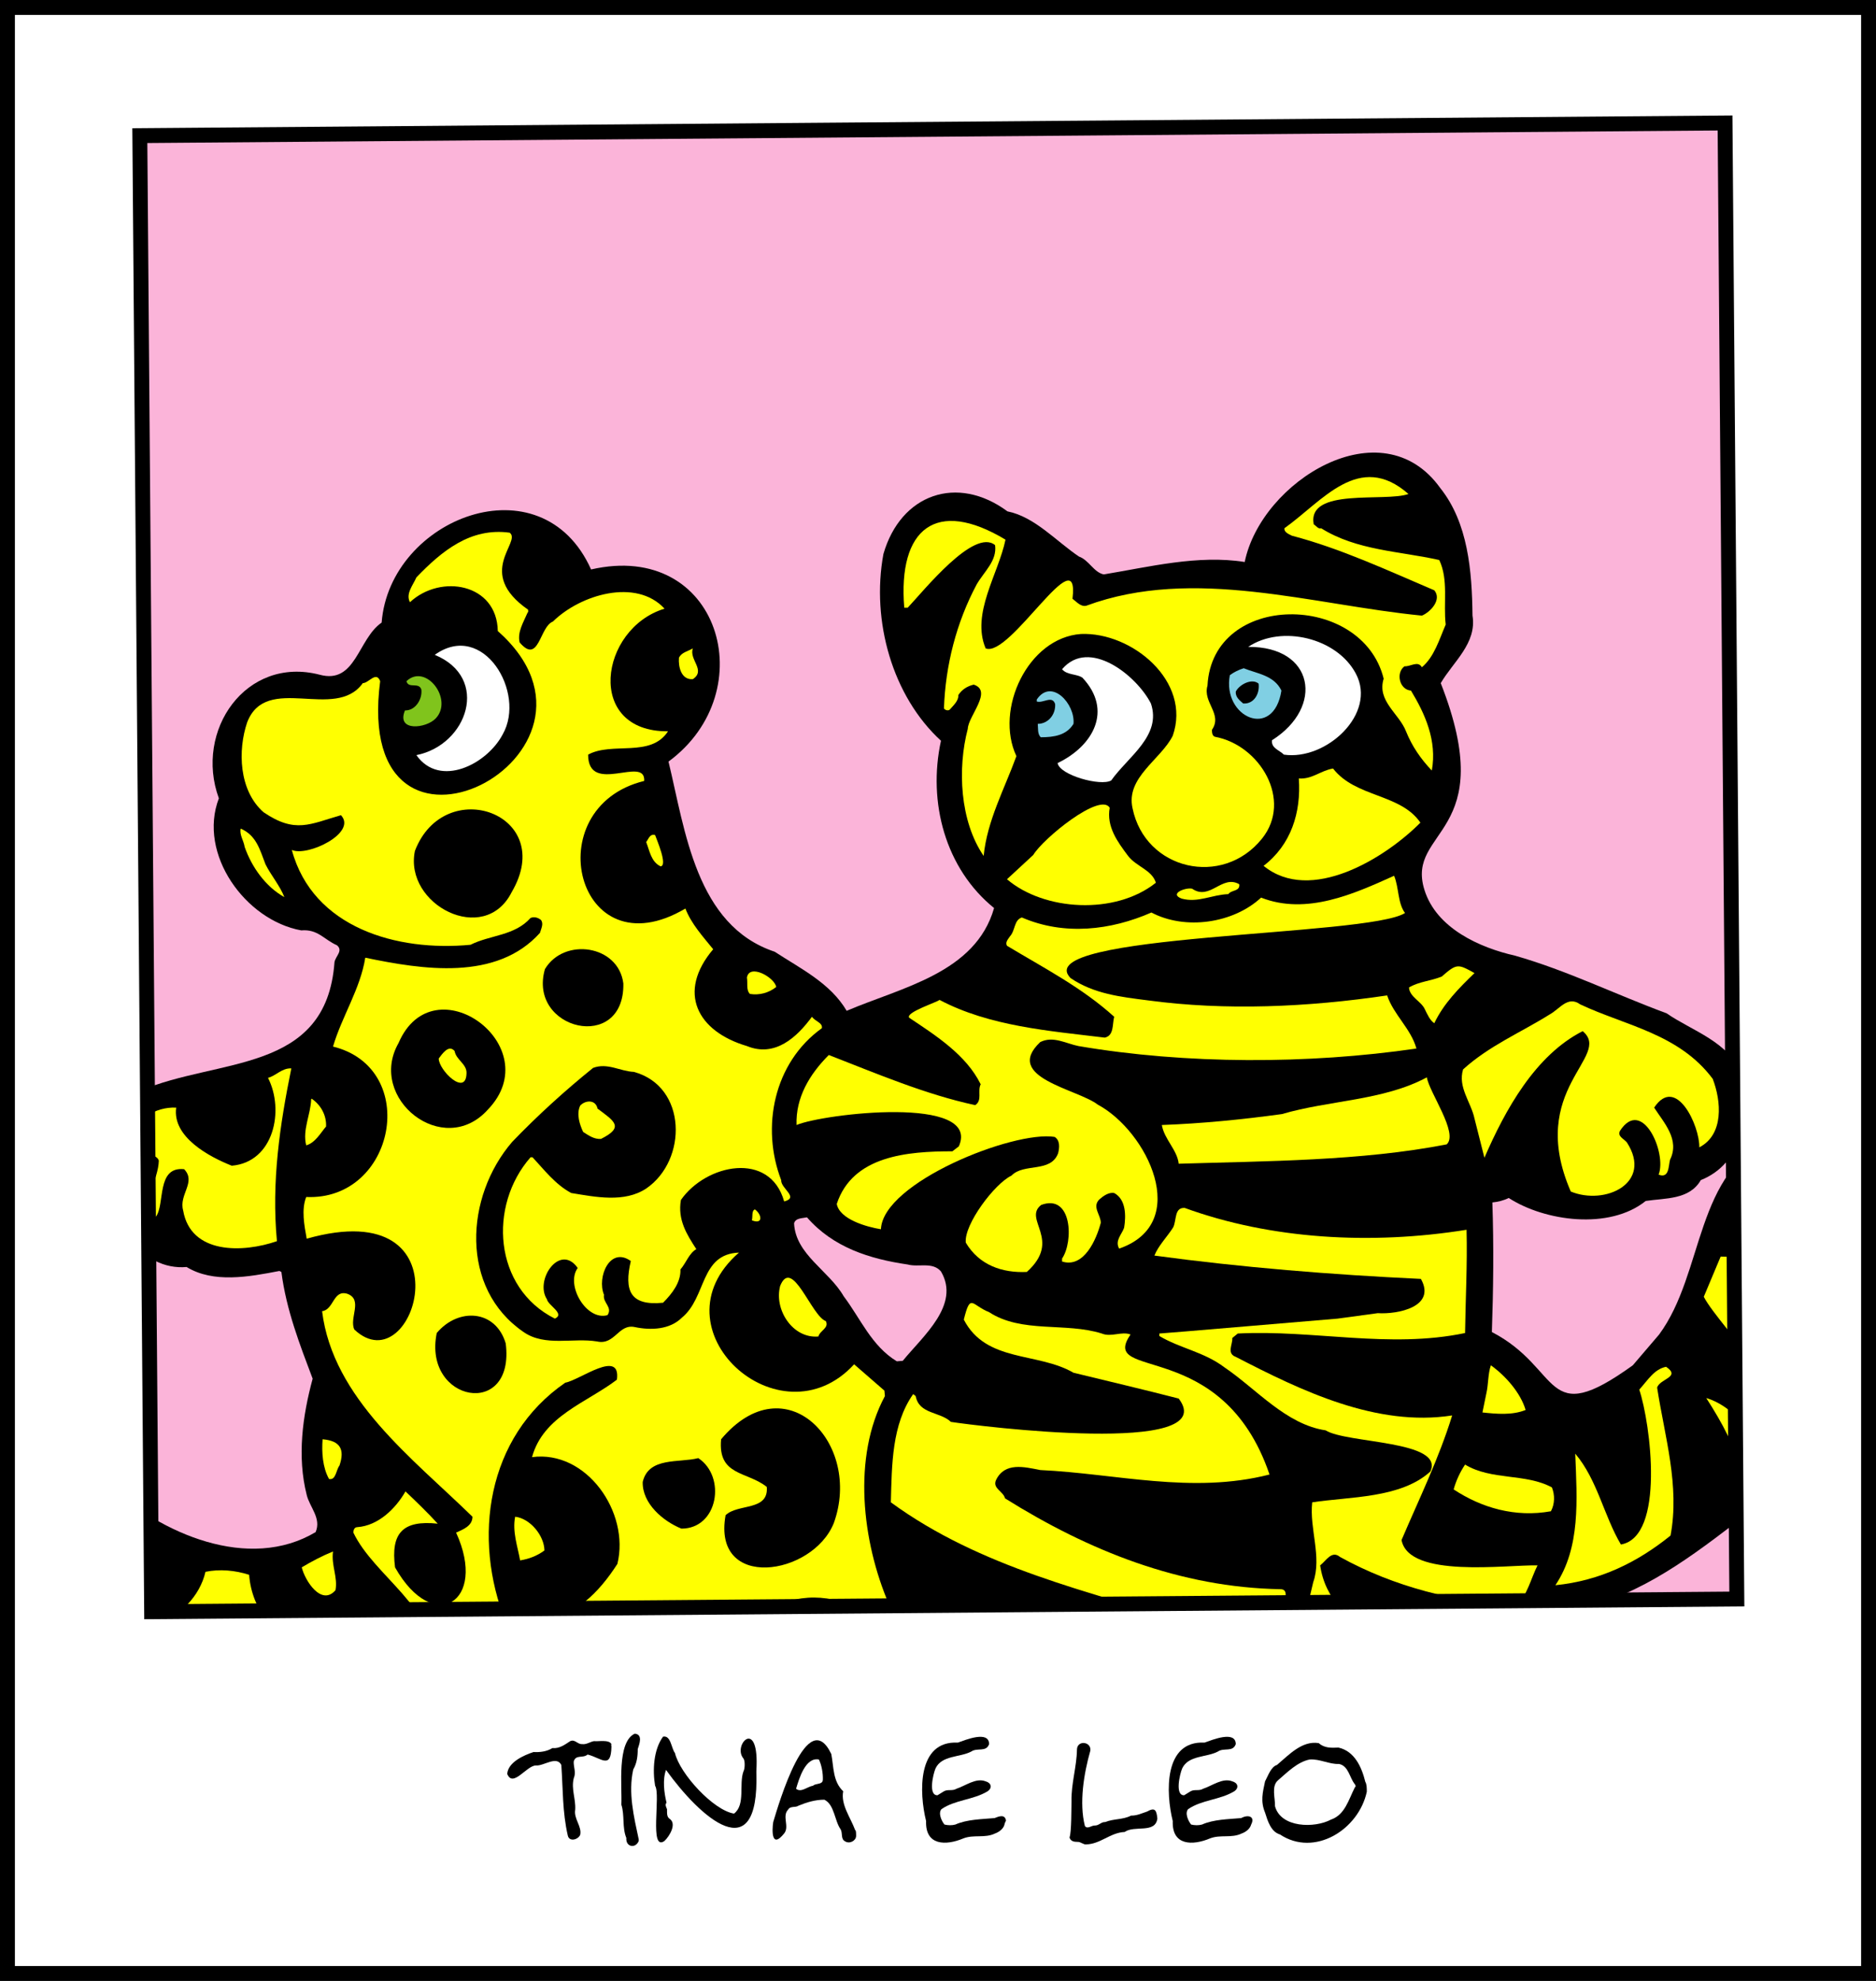
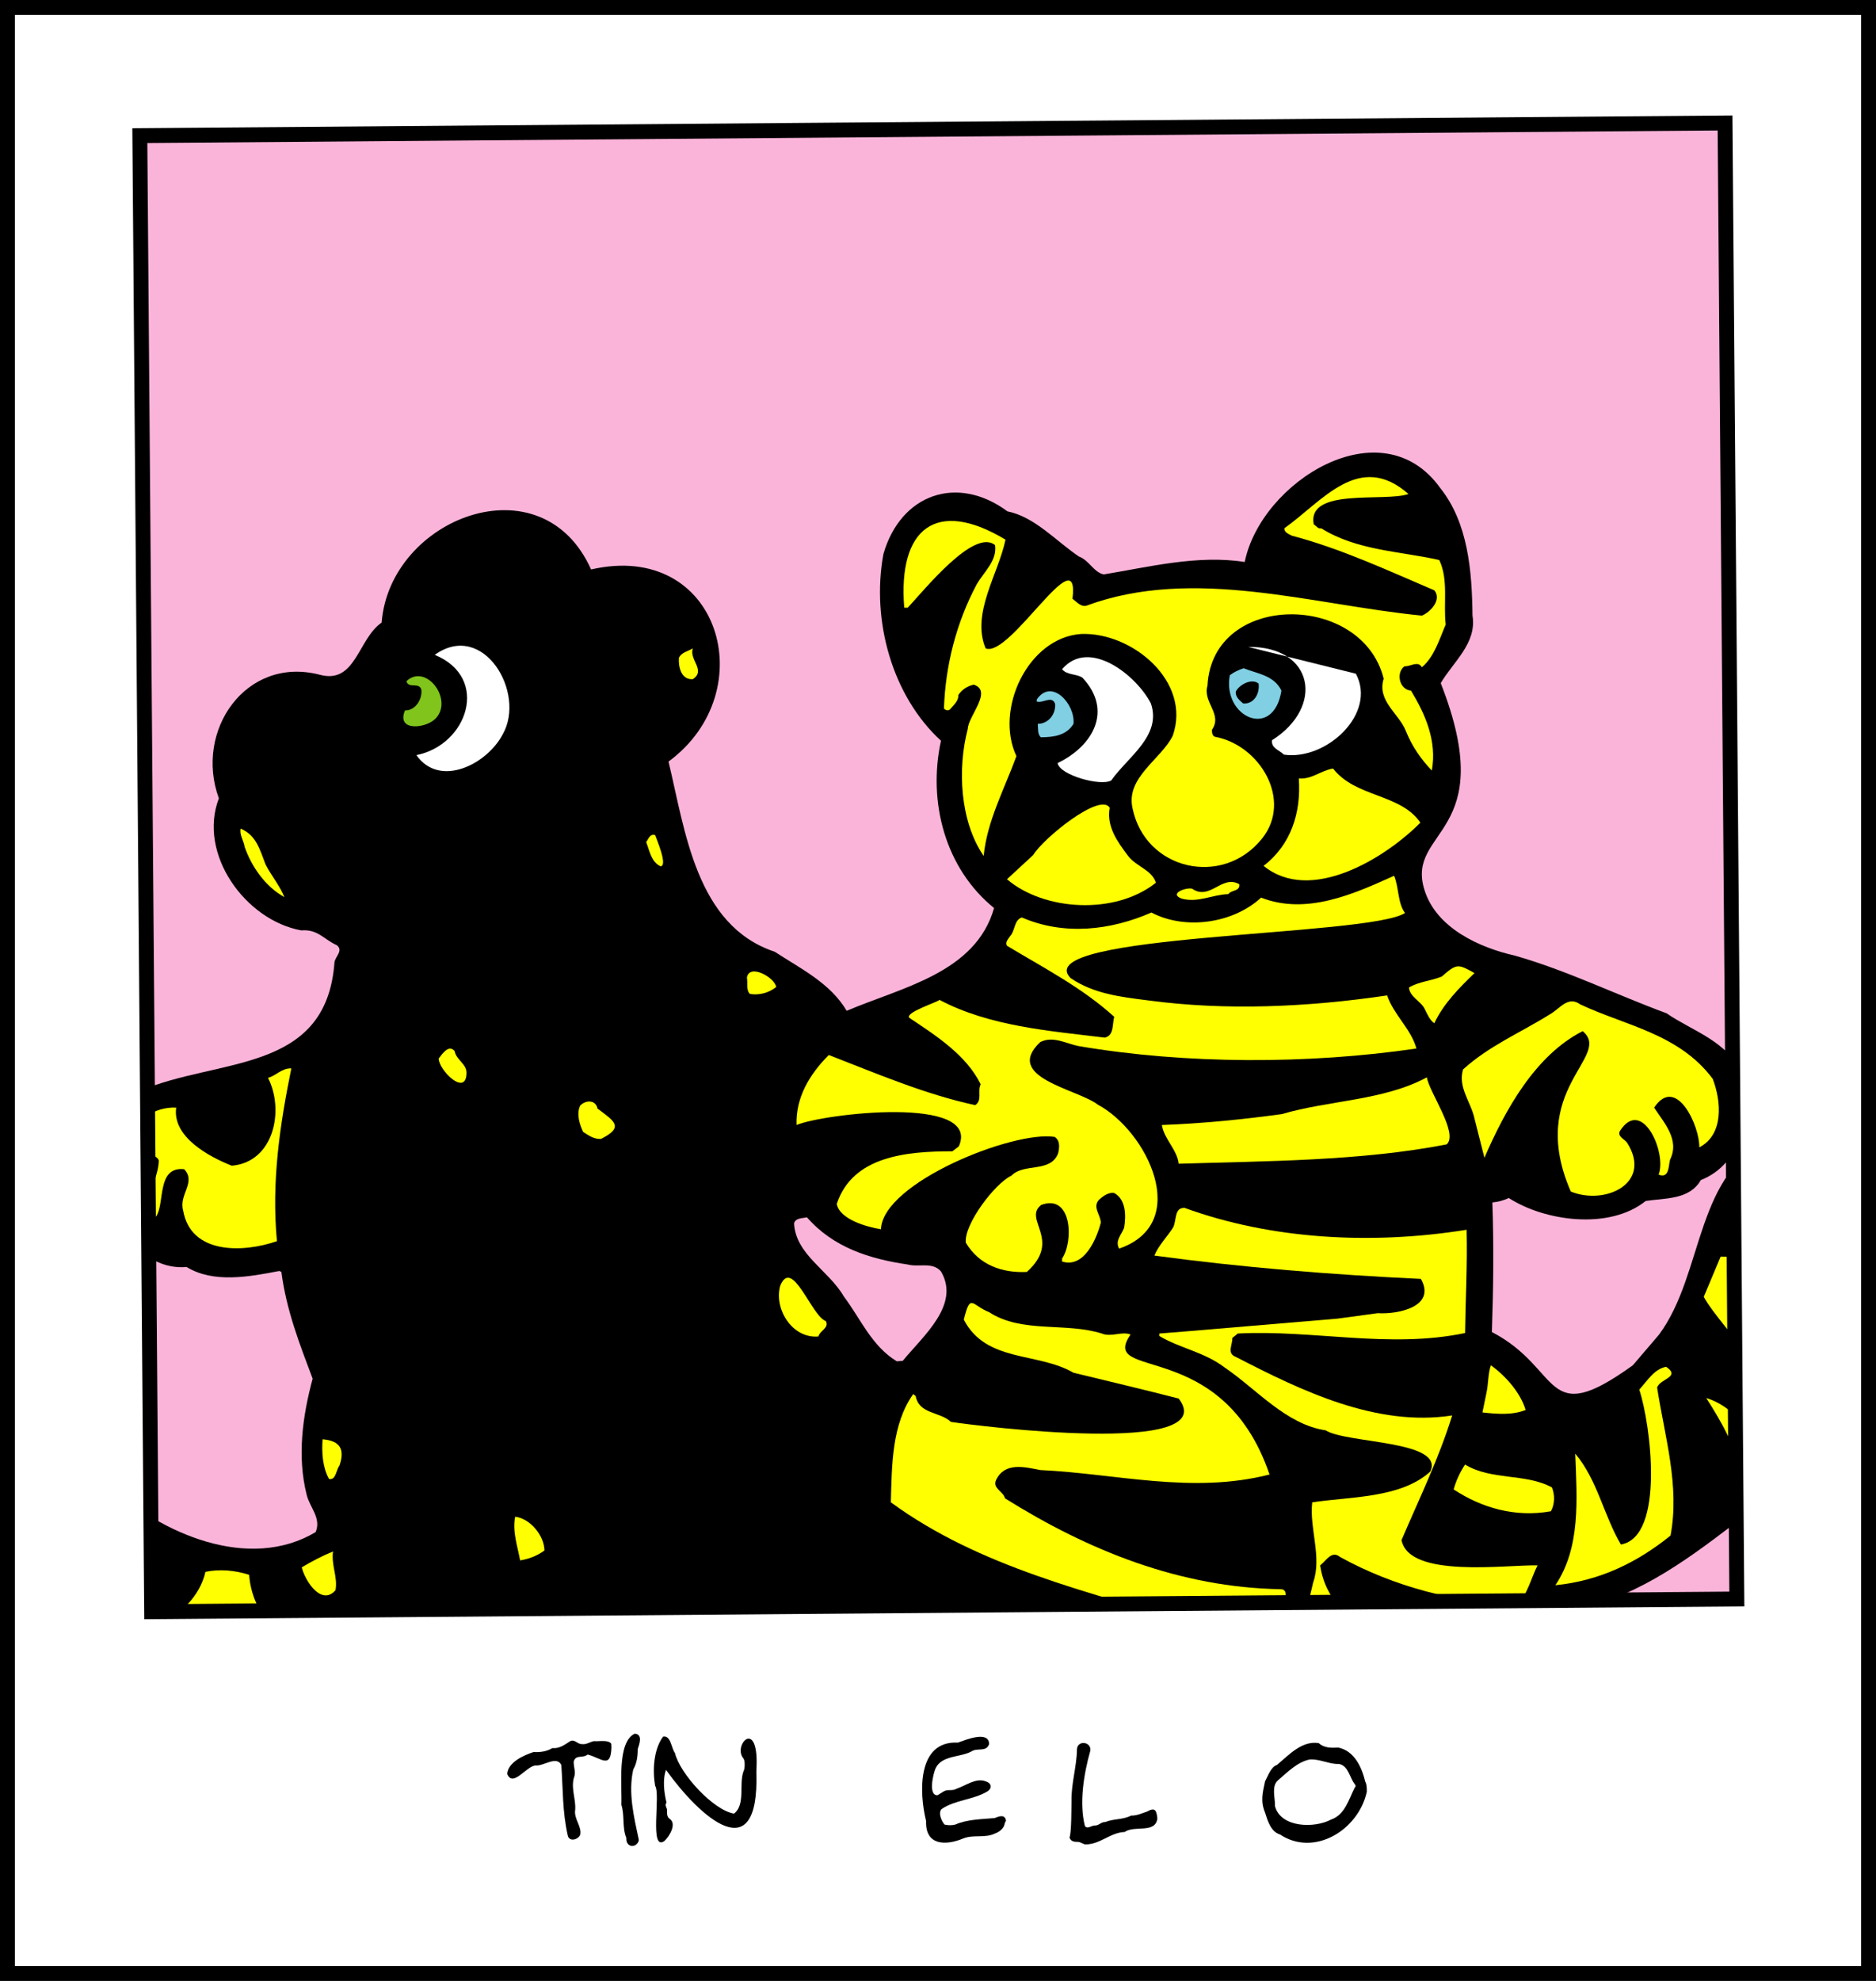
<svg xmlns="http://www.w3.org/2000/svg" xmlns:xlink="http://www.w3.org/1999/xlink" version="1.1" id="Livello_1" x="0px" y="0px" viewBox="0 0 378 399" style="enable-background:new 0 0 378 399;" xml:space="preserve">
  <rect x="0" y="0" width="378" height="399" fill="#808080" stroke="none" />
  <style type="text/css">
	.st0{fill:#FFFFFF;stroke:#000000;stroke-width:3;stroke-miterlimit:10;}
	.st1{enable-background:new    ;}
	.st2{fill:#FBB4D9;}
	.st3{clip-path:url(#SVGID_2_);}
	.st4{fill:#FFFF01;}
	.st5{fill:#FFFFFF;}
	.st6{fill:#80C41C;}
	.st7{fill:#80CFE3;}
	.st8{fill:none;stroke:#000000;stroke-width:3;stroke-miterlimit:10;}
</style>
  <g id="Livello_2_1_">
    <g id="sfondo">
      <rect x="1.5" y="1.5" class="st0" width="375" height="396" />
      <g class="st1">
        <path d="M123.2,351.8c-0.081,4.683-2.051,2.295-4.8,1.6c-0.985,0.834-2.363-0.068-2.8,1.4c-0.062,1.12,0.528,2.165,0,3.4     c-0.53,2.159,0.429,4.111,0.3,6.3c-0.334,1.84,1.397,3.407,1.001,5.1c-0.505,1.019-2.226,1.414-2.5,0.1     c-1.094-4.774-0.955-9.315-1.3-14.2c-0.948-1.915-3.597,0.257-5.1,0.1c-1.909,0.002-4.65,4.568-5.8,1.701     c0.174-2.351,3.31-3.745,5.3-4.401c1.265,0.071,2.681-0.091,3.8-0.8c1.414,0.145,2.504-0.688,3.6-1.4     c0.96-0.433,1.47,0.674,2.4,0.6c0.872,0.132,1.618-0.484,2.4-0.6c0.806,0.119,2.994-0.371,3.5,0.6     C123.1,351.4,123.2,351.6,123.2,351.8z" />
        <path d="M128.7,370.5c0,0.1,0,0.2,0,0.3c-0.623,1.597-2.646,1.248-2.5-0.6c-0.872-2.129-0.306-4.524-1-6.7     c0.169-3.608-0.944-12.619,2.699-14.3c1.683,0.158,0.931,2.082,0.6,3.1c0.006,1.405-0.17,2.854-0.9,4.1     C126.536,361.084,127.728,365.958,128.7,370.5z" />
        <path d="M152.4,356.7v0.3l0,0c0.611,19.883-11.36,9.032-18.2-0.5c-0.716,1.903-0.4,4.595,0.1,6.6     c-0.365,0.403-0.055,0.94,0.1,1.3c0.034,0.602-0.151,1.583,0.6,2c1.355,1.042-0.099,3.435-1.1,4.4     c-3.144,2.263-0.728-9.344-1.9-11.1c-0.537-3.134-0.314-7.294,1.6-9.9c1.586-0.325,1.656,2.359,2.4,3.3     c0.981,4.145,7.715,11.529,11.899,12.201c2.344-1.777,0.961-5.923,1.901-8.501c0.299-0.49,0.361-2.119,0-2.6     C147.496,351.469,153.089,345.631,152.4,356.7z" />
-         <path d="M172.5,369.8c-0.022,0.974-1.298,1.655-2.2,1.1c-0.936-0.469-0.482-1.594-0.9-2.4c-1.267-1.763-1.247-5.009-3.299-6     c-1.82-0.005-3.533,0.518-5.201,1.2c-0.624,0.451-1.634-0.003-2.1,0.8c-1.277,1.318,0.326,3.427-0.8,4.8     c-2.531,3.151-2.477-0.518-2.2-2.3c1.093-3.611,6.923-23.718,11.7-13.7c0.509,2.641,0.295,5.518,2.4,7.5     c-0.517,2.712,1.452,5.23,2.4,7.8C172.5,368.7,172.5,369.2,172.5,369.8z M165.8,358.5c0.048-1.359-0.26-2.998-0.8-4.1     c-2.703-0.511-3.98,3.828-4.6,5.9c1.048,0.84,2.277-0.455,3.4-0.6C164.408,359.121,165.722,359.532,165.8,358.5z" />
        <path d="M202.4,367.5c-0.248,0.919-1.138,1.524-1.9,1.8c-2.059,1.005-4.305,0.172-6.4,1c-3.492,1.465-7.687,1.494-7.5-3.5     c-1.411-5.675-1.837-16.225,6.4-15.8c1.488-0.515,6.269-2.511,6.3,0.3c-0.605,1.698-2.38,0.653-3.6,1.5     c-2.272,1.206-5.943,0.721-7.2,3.4c-0.503,1.19-1.494,5.475,0.4,5.401c0,0,1.3-0.8,1.3-0.8c0.769-0.449,1.704-0.009,2.5-0.5     c1.861-0.61,3.956-2.273,5.9-1.5c1.1,0.296,1.425,1.283,0.4,2c-2.874,1.749-6.568,1.712-9.3,3.6     c-0.722,0.811,0.049,2.434,0.6,3.1c0.699,0.179,1.545,0.188,2.2,0c2.312-1.041,5.335-1.072,7.9-1.3     c0.832-0.344,2.095-0.842,2.3,0.5C202.4,367.3,202.4,367.4,202.4,367.5z" />
        <path d="M233.2,366.3c-0.421,3.081-4.586,1.287-6.6,2.701c-2.897,0.123-4.897,2.477-7.8,2.5c-0.395,0.08-1.116-0.527-1.6-0.5     c-0.722,0.001-1.484-0.087-1.7-0.9c0.413-0.969,0.37-6.164,0.4-7.3c-0.077-3.532,1.044-6.928,1.1-10.4     c0.043-1.948,2.904-1.633,2.7,0.2c-1.324,4.681-2.282,10.542-1.101,15.2c0.514,0.713,1.355-0.148,2.001-0.1     c0.844,0.015,1.275-0.752,2.1-0.7c1.709-0.699,3.571-0.445,5.2-1.3c1.178,0.035,2.161-0.469,3.2-0.801     C232.698,364,233.029,364.55,233.2,366.3z" />
-         <path d="M252.1,367.5c-0.248,0.919-1.138,1.524-1.9,1.8c-2.059,1.005-4.305,0.172-6.4,1c-3.492,1.465-7.687,1.494-7.5-3.5     c-1.411-5.675-1.837-16.225,6.4-15.8c1.488-0.515,6.269-2.511,6.3,0.3c-0.605,1.698-2.38,0.653-3.6,1.5     c-2.272,1.206-5.943,0.721-7.2,3.4c-0.503,1.19-1.494,5.475,0.4,5.401c0,0,1.3-0.8,1.3-0.8c0.769-0.449,1.704-0.009,2.5-0.5     c1.861-0.61,3.956-2.273,5.9-1.5c1.1,0.296,1.425,1.283,0.4,2c-2.874,1.749-6.568,1.712-9.3,3.6     c-0.722,0.811,0.049,2.434,0.6,3.1c0.699,0.179,1.545,0.188,2.2,0c2.312-1.041,5.335-1.072,7.9-1.3     C251.477,365.433,252.95,365.861,252.1,367.5z" />
        <path d="M275.4,360.9c-1.642,7.636-10.54,13.215-17.5,8.6c-1.825-0.543-2.473-2.725-3-4.4c-0.958-2.297-0.476-4.047,0-6.3     c0.599-1.087,1.178-2.929,2.4-3.3c2.373-1.993,5.026-4.938,8.4-4.4c1.172,1.023,2.512,0.965,4,0.9     c3.218,0.727,4.658,3.889,5.4,6.9C275.4,359.4,275.4,360.2,275.4,360.9z M273,359.4c-1.071-1.283-1.26-3.719-3.2-4.1     c-1.928,0.096-3.92-1.053-5.9-0.9c-2.488,0.492-4.521,2.59-6.4,4.2c-1.376,1.202-0.54,3.563-0.6,5.2     c1.16,4.383,7.999,4.478,11.3,2.7c2.799-0.973,3.522-3.984,4.8-6.5C273.2,359.9,273.2,359.7,273,359.4z" />
      </g>
      <rect x="29.301" y="26.101" transform="matrix(1 -0.008 0.008 1 -1.336 1.457)" class="st2" width="319.409" height="297.309" />
      <g>
        <g>
          <defs>
            <rect id="SVGID_1_" x="29.301" y="26.101" transform="matrix(1 -0.008 0.008 1 -1.336 1.457)" width="319.409" height="297.309" />
          </defs>
          <clipPath id="SVGID_2_">
            <use xlink:href="#SVGID_1_" style="overflow:visible;" />
          </clipPath>
          <g class="st3">
            <g id="tina_e_leo">
              <path d="M357.5,229c-16.202,6.909-13.948,27.249-23.2,39.8c0,0-5.3,6.2-5.3,6.2c-18.158,13.08-14.06,0.741-28.4-6.7        c0.3-8.6,0.4-17.4,0.1-26.1c1.1-0.1,2.3-0.4,3.3-0.9c7.245,4.691,20.268,6.496,27.6,0.6c3.9-0.6,8.8-0.2,11.1-4.2        c8.33-3.333,10.099-12.962,8.299-21.2c-2.599-6.7-9.999-8.8-15.199-12.4c-10.3-3.8-20-8.6-30.5-11.6        c-7.1-1.6-15.9-5.5-18.3-13.3c-3.805-12.319,15.359-10.862,3.3-41.6c2.5-4.3,7.3-8,6.4-13.6c-0.1-9-0.9-18.7-6.5-25.7        c-11.812-16.51-36.095-1.343-39.4,14.9c-9.4-1.5-19.3,1-28.4,2.5c-2-0.4-3-2.9-5-3.6c-4.6-3.1-8.9-8-14.4-9.1        c-10.113-7.479-21.513-3.514-25.001,8.601c-2.478,13.487,1.824,28.641,11.601,37.599c-2.702,12.42,0.9,25.769,10.7,33.7        c-3.728,13.102-18.695,15.99-29.7,20.7c-3.3-5.6-9.3-8.5-14.5-11.9c-15.867-5.275-18.037-24.406-21.4-38.3        c19.225-14.139,10.256-44.635-15.6-38.7c-9.979-22.255-40.573-10.33-42.2,10.7c-4.8,3.3-5.2,12.5-12.5,10.5        c-14.827-3.83-25.298,11.244-20.3,24.9c-4.287,11.224,5.347,24.554,16.6,26.6c3.36-0.282,4.541,1.824,7.2,3.001        c1.3,1.1-0.3,2.199-0.5,3.399c-1.638,22.555-23.463,19.195-39.101,25.899c-10.352,4.812-16.521,27.019-1.699,29.901        c2.3,3.8,6.6,6,11,5.6c5.4,3.3,12.5,2,18.7,0.8l0.4,0.2c1,7.7,3.7,14.6,6.3,21.5c-2.036,7.505-3.159,15.678-1.2,23.4        c0.6,2.5,3,4.7,1.8,7.5c-13.402,7.987-31.106,0.429-42-9.7L18.9,340c14.012,7.142,29.014,8.129,44.6,8.4        c-6.529,11.863,3.318,20.033,15.201,18.499C81.5,367.6,84.5,368.6,87.5,367.5c4.657,3.13,11.182,1.624,16.2,0.8        c2.619,3.788,8.252,6.176,12.7,4.3c4.563,6.548,7.813,0.595,11.9,1.599c14.325,4.844,28.395-3.973,39.601-11.998        c13.856-13.637,3.493-18.057,18.1-30.301c4.673,3.831,8.303,9.079,9.9,14.9c-10.575,34.002,32.716,47.551,56.7,32.298        c3.8-0.198,7.8,0.002,9.7-3.498c3.6,0.8,8,0.2,10.5-2.5c4.6,1.5,9.4,3.1,14.4,2.3l0.5,0.2c4.6-1.3,9.1-3.1,13.3-5.4        c3.6,1.4,7.3-0.7,10.1-2.9c9.132-0.433,17.133-9.723,11.199-18.201c-5.173-7.541-13.958-5.424-20.599-9.199        c0.2-4.6,3.9-8.1,6.7-11.6c2.2-4.8,8.2-3.2,12.3-4.9c12.2-3.4,22.2-11.5,32.3-19.2L357.5,229z M160,246.4        c0.3-1.1,1.7-1,2.6-1.2c5.281,6.058,12.59,8.374,20.3,9.499c2.2,0.601,5-0.599,6.7,1.401c3.965,6.72-3.62,13.001-7.7,18        l-1.2,0.1c-5.1-3.1-7.3-8.6-10.7-13.1C167,255.9,160.3,252.7,160,246.4" />
              <path class="st4" d="M258.8,106.4c-0.1,0.8,0.9,1.2,1.5,1.5c9.9,2.6,19.3,7,28.7,11c1.577,1.896-0.789,4.402-2.5,5.1        c-22.144-2.165-45.967-9.982-67.6-2c-1.1,0.3-2-0.8-2.8-1.4c1.519-12.748-12.613,12.013-17.5,10        c-2.961-7.002,2.566-14.978,4-21.9c-13.975-8.425-21.705-2.249-20.4,13.7h0.7c3.261-3.452,13.363-16.097,17.6-12.6        c0.432,3.145-2.169,5.274-3.7,7.9c-4.1,7.7-6.3,16.3-6.6,25c0.3,0.4,0.9,0.5,1.2,0.2c0.672-0.792,1.778-1.738,1.7-2.9        c0.7-1.1,1.8-1.8,3.1-2.1c3.895,1.255-1.108,6.323-1.199,8.9c-2.101,8-1.601,18.6,3.199,25.6c0.7-7.1,4.2-13.5,6.6-20.1        c-4.435-9.392,2.323-23.842,12.999-24.6c10.285-0.428,22.326,9.55,18.501,20.5c-2.4,4.8-9.5,8.4-8.1,14.6        c2.54,12.443,18.139,16.049,26.1,6.099c6.179-7.722-0.411-18.829-9.501-20.499c-0.599-0.2-0.599-1-0.599-1.4        c2.2-3.2-1.9-5.5-0.9-8.9c0.985-18.998,31.197-18.835,35.5-1.4c-1.4,4.5,3.1,7,4.5,10.6c1.2,3,3,5.6,5.2,7.9        c1.1-6-1.4-11.5-4.2-16.1c-2.355-0.186-3.091-3.607-1.3-4.9c1.2,0.1,2.7-1.2,3.5,0.2c2.5-2.1,3.5-5.6,4.8-8.6        c-0.5-4.3,0.6-9-1.3-13c-8-1.8-16.6-1.9-23.8-6.4c-0.6,0.2-1-0.5-1.5-0.8c-1.349-7.474,14.353-4.415,19.1-6.1        C273.846,90.762,266.465,100.963,258.8,106.4z" />
-               <path class="st4" d="M83.9,116.3c-0.7,1.6-2.2,3.3-1.3,5c6.197-5.762,17.534-3.776,17.7,5.8        c28.071,24.901-29.482,54.49-23.699,10.099C75.8,135.1,74.3,137.6,73.1,137.6c-5.544,7.743-19.442-2.12-23.3,7.9        c-1.9,5.6-1.7,13.7,3.3,18.1c6.413,4.365,9.404,2.363,15.6,0.599c3.339,3.562-6.758,8.415-9.9,7.001        c4.233,15.688,21.187,20.517,36,19.099c4-1.999,8.9-1.799,12.1-5.399c0.7-0.3,1.5-0.1,2.1,0.4c0.6,0.8,0,1.8-0.2,2.6        c-8.778,9.766-23.687,7.397-35.2,5c-1,6.3-4.7,11.8-6.5,17.9c17.686,4.389,12.552,31.102-5.4,30.3c-1,2.5-0.4,5.7,0.1,8.4        c33.292-9.427,21.869,29.838,9.6,18.3c-1.1-2.3,1.8-6-1.4-7.2c-2.9-0.9-2.7,3.2-5.1,3.5c2.171,17.612,18.237,29.628,30.3,41.4        c0,1.9-2,2.6-3.3,3.2c6.423,14.006-4.564,20.737-12.301,7c-0.895-6.921,1.539-9.547,8.601-8.8c-2-2.2-4.5-4.6-6.5-6.5        c-2,3.5-5.5,6.9-9.7,7.2c-0.6,0-0.8,0.6-0.8,1.1c4.19,8.793,16.893,15.349,15.9,26.2l0.4,0.4c2.4-0.6,5,0.5,6.2,2.7        c3.48,3.87,4.872,10.318-1.901,11.5C87.6,349.5,85,346,82,343.7c-5.5,3.4-15.9,3.5-15.1,12.7c0.387,3.384,3.64,6.239,7.1,6        c-0.2-3.6-0.4-7.2,2.2-9.8c8.831-2.403-1.518,6.091,3.7,8.5c0.6,0.1,1.6,1,1.7-0.3c-1.2-1.7,0.3-3.3,0.5-5        c1.383-2.244,6.909-3.557,5.5,0.5c-5.096,7.712,8.844,9.407,13.7,7.1c0.8-4.5,1.9-9,5.4-12.6c-5.4-1.3-7.2-6.9-9.6-11.1        c-1.5-5,1.8-9.2,4.8-13c-6.754-16.827-3.901-37.253,12.002-48.199c2.919-0.507,11.242-6.908,10.398-0.601        c-6.077,4.633-14.842,7.311-17.1,15.6c10.944-1.47,19.744,11.076,17.2,21.5c-3.6,5.6-8.8,11.2-16,11.2        c0.7,0.9,1.2,2.5,2.4,3.1c3.4,6,9.1,10.4,15.7,12.3c4.89,4.473,4.66,5.598-0.6,9.4c-6.3,1.3-15,0-18,7.3        c-1.526,4.688,0.007,11.509,6.1,11.1c0.6-1.6-0.4-2.8-0.3-4.6c-0.677-3.835,2.066-8.255,5.7-9.1        c4.08,2.571-1.818,5.126-1.2,8.4c0.352,1.613,2.017,6.87,3.7,6.5c-1.321-4.013-0.97-6.189-0.1-10.1c1.1-1.2,2.2-2.9,4.3-2.7        c2.4,3.4-2.8,6.9,0.7,9.7c4.4,3.8,10.7,3.8,16.6,3c-3.975-3.49-4.056-9.025-1.399-13.4c5.016-7.595,16.956-3.734,20.999,3.1        c3.41-3.242,7.022-7.002,8.3-11.7c-11.017,4.902-25.592,0.444-23.1-14.001c3.078-15.978,25.361-16.964,31.4-2.599        c4.709-2.551,1.74-5.814-0.501-8.8c-5.399-12.6-7.399-29.6-0.799-41.9l-0.1-1.1l-6.1-5.3        c-14.988,16.325-40.871-7.195-23.2-22.5c-7.9,0.3-6.5,9-11.5,13.1c-2.4,2.4-6.2,2.6-9.5,1.9s-4,3.7-7.6,2.9        c-4.8-0.8-10.5,1.1-14.8-1.9c-12.879-8.801-11.807-27.259-2.299-38.3c5.099-5.3,10.599-10.3,16.299-14.9        c2.9-1.1,5.5,0.7,8.2,0.8c10.769,2.901,10.863,17.791,2.5,23.5c-4.4,2.9-10.2,1.7-15.1,0.9c-3.189-1.702-5.421-4.639-7.8-7.2        c0,0-0.4,0-0.4,0c-8.555,9.736-7.461,26.307,4.9,32.5c2.13-0.965-1.365-2.652-1.6-3.9c-2.539-3.892,2.651-11.374,6.2-6.3        c-2.493,3.453,1.782,10.706,6,9.5c1.1-1.6-1-2.5-0.7-4.1c-1.47-3.549,1.187-9.817,5.4-6.8c-1.376,5.938-0.165,9.072,6.5,8.4        c1.8-1.8,3.6-4.1,3.5-6.7c1.2-1.4,1.7-3.2,3.2-4.1c-1.899-2.92-3.81-5.915-3.1-9.9c5.046-7.244,17.942-9.934,20.8,0.3        c3.1-0.8-0.7-2.6-0.6-4.3c-4.08-10.596-1.546-23.608,8.2-30.6c0.2-1.1-1.4-1.4-2-2.3c-3.015,4.105-7.426,8.233-13.101,5.899        c-10.003-2.95-14.157-10.815-6.799-19.499c-2.1-2.6-4.4-5.1-5.6-8.2c-21.951,12.989-30.109-20.359-8.3-25.7        c0.305-5.258-11.285,3.019-11.3-5.3c4.866-2.654,12.616,0.687,16.1-4.7c-16.772,0.137-13.846-20.701-0.7-24.7        c-5.731-6.212-16.995-2.836-22.5,2.6c-2.7,1-2.8,8.8-6.7,4.2c-0.5-2.1,0.8-4.1,1.6-6c0.2-0.1,0.1-0.4,0.1-0.6        c-10.742-7.475-1.239-13.617-3.699-15.5C94.8,106.2,89,111,83.9,116.3" />
              <path class="st5" d="M87.6,131.9c11.221,4.629,6.602,18.152-3.7,20.2c4.709,6.685,14.254,1.834,17.4-4.2        C106.066,139.514,97.356,124.912,87.6,131.9" />
              <path class="st4" d="M136.8,132.5c-0.141,1.863,0.484,4.475,2.8,4.3c2.7-1.8-0.8-3.9,0-6.2        C138.6,131.2,137.3,131.4,136.8,132.5" />
              <path class="st6" d="M81.9,137.2c0.4,1.6,2.5,0.1,3,1.7c0.226,1.931-1.187,4.242-3.3,4.2c-1.809,4.338,4.293,3.637,6.2,1.6        C91.403,140.897,85.817,133.514,81.9,137.2" />
-               <path class="st5" d="M251.5,130.3c13.269-0.124,15.412,12.089,4.8,18.8c-0.2,1.6,1.5,2,2.4,2.9        c8.495,1.249,18.797-8.235,14.501-16.3C269.421,128.491,258.233,125.784,251.5,130.3" />
+               <path class="st5" d="M251.5,130.3c13.269-0.124,15.412,12.089,4.8,18.8c-0.2,1.6,1.5,2,2.4,2.9        c8.495,1.249,18.797-8.235,14.501-16.3" />
              <path class="st5" d="M214,134.8c1,1.2,2.9,0.9,4.1,1.7c6.2,6.6,2.148,13.77-5,17.2c0.397,2.431,8.711,4.729,10.8,3.501        c3.4-4.801,10.2-9.001,8-15.501C229.012,136.035,219.425,128.401,214,134.8" />
              <path class="st7" d="M247.8,136c-1.572,8.458,8.816,13.146,10.4,3.1c-1.5-3.1-4.9-3.4-7.6-4.5        C249.6,134.9,248.6,135.4,247.8,136" />
              <path class="st7" d="M208.9,140.9v0.4c1.3,0.4,3.1-1.3,3.7,0.5c0.142,2.093-1.394,4.001-3.5,4c0.1,0.9-0.1,2,0.6,2.7        c2.7,0,5.2-0.4,6.6-2.7C216.686,141.819,211.884,136.494,208.9,140.9" />
              <path d="M249,139.3c-0.1,1.1,0.8,1.8,1.5,2.4c2.188,0.14,3.356-1.997,3.1-4C252.228,136.537,249.696,137.902,249,139.3" />
              <path d="M83.6,171.4c-2.244,10.813,14.003,19.236,19.5,8.299C112.343,163.951,89.569,155.835,83.6,171.4" />
              <path class="st4" d="M49.3,170.6c1.4,4,4.2,8,8,10.1c-0.9-2.3-2.7-4.4-3.8-6.6c-1.136-2.894-1.799-5.814-5-7.2        C48.2,168.1,49.1,169.3,49.3,170.6" />
              <path class="st4" d="M261.7,156.8c0.5,6.9-1.6,13.4-7.1,17.6c9.454,7.725,24.454-1.502,31.6-8.7        c-4.033-5.884-13.048-5.038-17.6-10.9C266.1,155.2,264.4,157,261.7,156.8" />
              <path class="st4" d="M208.2,172.2l-5.3,4.9c7.471,6.383,21.799,7.252,30,0.7c-0.8-2.6-3.9-3.2-5.6-5.4        c-2.1-2.8-4.4-5.9-3.7-9.7C221.686,159.519,210.159,168.91,208.2,172.2" />
              <path class="st4" d="M130.2,169.6c0.7,1.8,1,4,2.9,4.9c1.492-0.137-0.757-5.323-1.1-6.3C130.9,167.9,130.7,169,130.2,169.6" />
              <path class="st4" d="M240.2,179c-1.316-0.295-4.725,1.017-2.1,2c3.3,0.9,6.1-0.8,9.4-0.9c0.6-0.9,2.4-0.5,2.2-2        C246.2,176.1,243.8,181.5,240.2,179" />
              <path class="st4" d="M254.1,180.8c-5.6,5.2-15.3,6.6-22.1,3c-8.188,3.596-17.59,4.689-26.1,1c-1.6,0.5-1.3,2.6-2.4,3.8        c-0.4,0.6-1,1.2-0.6,1.9c7.3,4.4,15.1,8.4,21.6,14.3c-0.4,1.5,0,3.8-1.9,4.2c-11.241-1.367-23.234-2.282-33.3-7.6        c-0.351,0.429-6.932,2.521-6.1,3.6c5.4,3.6,11.5,7.5,14.4,13.4c-0.7,1.4,0.4,3.2-1.1,4.2c-9.998-2.144-19.879-6.358-29.5-10.1        c-3.9,3.9-6.7,8.6-6.5,14.1c5.342-2.27,37.282-6.082,32.7,4.3l-1.3,1c-9.1,0-20.1,0.9-23.3,10.6        c0.579,3.12,6.068,4.642,8.9,5.1c0.376-9.412,26.709-19.919,35-18.601c1.1,0.701,1,2.101,0.7,3.301c-1.5,4-6.9,1.9-9.4,4.5        c-3.412,1.613-9.598,9.881-9.201,13.499c2.713,4.557,7.361,6.131,12.301,5.901c7.192-6.47-0.879-10.593,2.899-13.5        c6.224-2.31,6.539,7.371,4.201,10.8v0.6c4.394,1.385,6.904-4.393,7.8-7.8c0-1.6-1.8-3.2-0.3-4.7c0.8-0.7,1.9-1.5,3-1.3        c2.4,1.3,2.4,4.6,2,7c-0.5,1.4-1.9,2.6-1,4.2c14.75-5.11,5.626-23.683-4.301-28.999c-4.041-3.142-19.173-5.456-11.599-12.601        c2.6-1.3,5.2,0.3,7.7,0.8c21.641,3.69,46.312,3.68,68.1,0.5c-1.1-4-4.6-6.8-5.9-10.7c-15.983,2.364-32.545,3.114-48.2,0.998        c-5.5-0.698-10.9-1.298-15.6-4.498c-8.714-9.011,60.066-8.325,67.4-13.1c-1.5-2-1.2-5.1-2.2-7.5        C272.9,180,263.3,184.4,254.1,180.8" />
              <path d="M109.8,195.2c-3.54,12.282,16.064,16.939,15.8,2.899C124.635,190.321,113.654,188.749,109.8,195.2" />
              <path class="st4" d="M150.5,196.9c0.2,1.1-0.2,2.5,0.6,3.3c1.9,0.3,3.8-0.2,5.3-1.4        C156.08,196.865,150.994,194.02,150.5,196.9" />
              <path d="M80.3,210.1c-6.355,11.124,9.019,23.393,18,13.4C110.604,210.7,87.315,193.742,80.3,210.1" />
              <path class="st4" d="M290.5,196.7c-2.2,0.9-4.6,1-6.6,2.2c0.1,1.9,2.5,2.8,3.2,4.4c0.5,1,1,2.2,1.9,2.8c1.9-4,5-7.1,8.1-10.1        C293.775,194.152,293.545,194.028,290.5,196.7z" />
              <path class="st4" d="M88.4,213.2c-0.014,2.354,5.481,7.752,5.6,3c0.1-1.9-2.1-2.7-2.4-4.5C90.4,210.3,89.1,212.3,88.4,213.2" />
              <path class="st4" d="M54,217.1c3.342,6.518,1.192,16.982-7.301,17.7c-4.452-1.759-12.032-5.747-11.199-11.7        c-8.598-0.431-15.69,11.131-10.6,18.3c2.1-2.5,0.9-8.8,6-8.7c0.5,0.3,1,0.6,1.1,1.1c-0.1,3.9-3.4,7.8-0.6,11.3        c1.9-2.544,0.049-10.178,5.7-9.6c2.5,2.6-1.1,5.1-0.2,8.3c1.525,8.917,12.105,8.561,18.9,6.2        c-1.131-11.97,0.598-23.475,2.9-34.8C56.8,215.1,55.6,216.7,54,217.1" />
              <path class="st4" d="M294.8,215.4c-1.1,3.6,1.6,6.6,2.3,9.9l2,7.9c4.187-9.668,10.273-20.676,19.799-25.501        c6.126,5.108-11.394,11.586-2.399,32.301c6.916,2.858,16.609-1.694,11.299-9.9c-0.699-0.8-1.899-1.2-1.399-2.3        c4.475-6.938,9.512,4.429,7.8,8.8c2.145,0.83,1.966-1.713,2.3-3c2.012-4.055-1.224-7.438-3.2-10.5        c4.429-6.671,9.195,3.7,9.1,8c4.983-2.571,4.435-9.305,2.7-13.8c-6.8-9.1-17.6-10.7-26.7-15c-2.5-1.8-4.1,0.9-6.1,2        C306.4,208,300.1,210.6,294.8,215.4" />
-               <path class="st4" d="M62.7,221.4c-0.1,3.1-1.8,6.2-1,9.3c1.8-0.5,2.9-2.5,4-3.8c0.1-2.2-1-4.3-2.9-5.6L62.7,221.4z" />
              <path class="st4" d="M116.9,222.7c-0.8,1.7-0.1,3.8,0.6,5.3c1.1,0.7,2.2,1.5,3.6,1.4c4.777-2.392,2.647-3.589-0.7-6.1        C120,221.4,117.9,221.6,116.9,222.7" />
              <path class="st4" d="M258.3,224.4c-8,1.1-16.1,1.9-24.2,2.2c0.5,2.9,3.1,5,3.4,7.8c17.614-0.54,36.795-0.54,54-3.9        c2.429-2.23-3.513-10.449-4-13.5C278.8,221.7,267.8,221.6,258.3,224.4" />
-               <path class="st4" d="M151.5,245.8c2.298,0.919,2.037-1.186,0.6-2.2C151.4,243.9,151.7,245,151.5,245.8" />
              <path class="st4" d="M353,238.2c-0.9,1-1.6,2.3-1.8,3.7c4.273,4.377,20.372,6.512,15.501,14.7c-2.001,1.7-3.801-1.1-5.701-1.2        c-4.352-1.835-9.522-2.167-14.3-2.3l-3.4,8.1c3.251,6.297,22.377,24.268,13.8,29.8c-4.713-2.408-7.895-7.843-13.3-9.4        c3.185,4.936,6.088,10.225,7.5,16.1l1.8-0.1c3.345-4.358,12.194-10.689,10.602-16.599c-3.475-5.97-15.656-15.448-14.503-21.9        c4.649-4.796,17.784,6.895,21.202,10.599l0.4-0.3c1.9-10,2.1-22.5-4.9-30.4c-2.9-4-10.2-7.2-12.8-1" />
              <path class="st4" d="M236.4,247.2c-1.2,1.9-3,3.7-3.8,5.7c17.545,2.384,35.681,3.853,53.7,4.7c3.141,5.614-4.631,7.16-8.7,6.9        c0,0.001-8.1,1.101-8.1,1.101c-0.188-0.005-35.735,3.038-35.9,3v0.5c4.2,2.5,9,3.2,13.1,6.3c6.5,4.4,12.4,11.5,20.4,12.7        c4.21,2.672,24.014,2.011,21.1,8.3c-5.965,5.417-16.205,5.039-23.8,6.2c-0.6,5.3,2,11,0.2,16.1l-2.1,8.9        c6.841,8.846,22.524,12.693,33.5,14c0.6-1.3,0.6-2.8,0-4.1c-10.693-5.091-27.987-8.426-30-22.2c1.2-0.9,2.3-3.1,4-1.7        c10.977,6.068,23.166,9.055,35.5,9.9c2.3-2.3,2.9-5.4,4.3-8.2c-6.371-0.143-25.925,2.655-27.4-5.1        c3.547-8.318,7.52-16.407,10.2-25.1c-15.225,2.36-30.362-4.953-43.6-11.799c-1.9-0.701-0.6-2.501-0.7-3.801l1.1-0.9        c15.3-0.8,30.5,3.1,45.8-0.1c0.09-6.907,0.476-13.714,0.3-20.8c-19.3,3.1-39.5,1.9-56.8-4.4        C236.6,243.2,237.1,245.7,236.4,247.2" />
              <path class="st4" d="M157.2,259c-1.28,4.773,2.515,10.664,7.7,10.2c0.3-1.2,2.2-1.7,1.5-3.1        C163.489,265.076,159.614,253.077,157.2,259" />
              <path d="M88,268.5c-2.847,13.94,15.828,17.401,13.901,2.099C99.853,263.728,92.299,263.359,88,268.5" />
              <path class="st4" d="M194.2,265.8c4.5,8.7,14.9,6.5,22.1,10.7c7,1.7,14.2,3.4,21.2,5.2c8.881,11.714-40.566,5.533-45.9,4.7        c-2.2-2.1-6.4-1.5-7.1-5.2l-0.5-0.4c-4.3,6.1-4.3,14.2-4.5,21.8c18.049,13.208,40.171,18.041,60.1,24.299        c2.56,10.809-41.151,4.097-47.2,3.101v0.5c4.1,3.7,6,8.6,9.1,12.8c-2.964,6.803-4.323,15.663-0.1,22.4        c4.043-7.444,11.991-12.498,20.2-13.6c3.776,4.491-9.15,16.613-7.3,24.7c2,1.2,4.2,1.9,6.6,1.9        c-1.795-5.644,10.688-26.577,15.6-19.6c-3.344,7.911-4.187,12.268-1.2,20.8c6.92,0.873,16.856-3.745,12.2-11.9        c-2.677-1.919-0.322-5.505,2.6-4.5c2.7,3.2,3.9,7.3,3.4,11.4c13.74-1.042-1.783-12.81,7.5-14c3.4,2.3,3.8,6.6,3.2,10.4        c7.001,2.087,8.491-7.085,5.2-11.4c-4.565-7.048-13.63-7.469-20.8-9.4c-2.9,1.4-5.8,3.9-9.3,2.7        c-7.783-4.378-17.876-3.314-24.8-9.901c-0.9-2.199-4.9-3.099-3.6-5.999c2.3-4.3,7.1-1.1,10.6-1.2        c15.618,1.548,33.557,7.411,37.399-13.601C259,321.7,259.5,320.1,258,320.1c-20.202-0.35-38.629-7.746-55.5-18.3        c-0.3-1.4-2.6-2-1.8-3.7c1.754-3.623,5.653-2.641,8.9-2c15.2,0.7,30.6,4.9,46.2,0.9c-9.525-27.954-34.586-18.686-28-28.2        c-1.8-0.7-3.9,0.6-5.8-0.2c-7.3-2.3-16.1,0-22.7-4.3C195.741,262.883,195.558,260.34,194.2,265.8z" />
              <path class="st4" d="M299.5,280.6l-0.8,3.9c2.8,0.3,6,0.6,8.7-0.5c-1.017-3.459-4.04-6.875-7-9        C299.8,276.7,299.9,278.9,299.5,280.6" />
              <path d="M145.3,289.9c-0.701,7.422,5.219,6.411,9.201,9.599c0.412,4.928-5.83,3.297-8.301,5.701        c-2.741,15.26,17.495,12.264,21.8,1.599C173.824,290.729,158.281,274.439,145.3,289.9z" />
              <path class="st4" d="M65,289.9c-0.2,2.6,0,5.7,1.3,8c1.4,0.3,1.4-1.8,2.1-2.7C69.5,291.967,68.599,290.209,65,289.9" />
              <path class="st4" d="M330.3,279.9c2.294,6.872,5.225,29.644-3.7,31.2c-3.457-5.84-4.725-13.018-9.2-18.3        c0.36,9.31,1.107,18.87-4,26.5c9-0.9,16.5-4.6,23.2-10c1.894-10.031-1.171-19.907-2.701-29.8c0.501-1.8,4.901-2.1,1.801-4.2        C333.3,275.8,332.1,277.9,330.3,279.9" />
              <path class="st4" d="M32.6,339.9c1-0.8,0.2-2.3,0.5-3.5c0.5-4,5.1-5.7,8.5-6.9c7.874-3.147,15.243,6.092,12,13.3        c9.8,1.3,21.4,1,28.6-6.2c0.3-4.1-1.3-8-4.4-10.7h-0.7c-7.104,15.497-25.924,5.254-26.9-8.7c-2.8-0.9-5.9-1.2-8.8-0.6        c-2.294,9.915-15.962,15.69-23.5,7.6c-0.8-2-4-3.4-2.5-6c2.1-2.9,4.7-5.4,8.1-4.9c0.9,0.8,1.9,1.6,3,1.5        c0.5-1.3,0.6-2.8,0.4-4.2" />
              <path d="M129.5,298.5c-0.11,4.323,4.08,7.9,7.8,9.4c7.413,0.001,9.064-10.482,3.4-14.201C136.8,294.7,130.7,293.4,129.5,298.5        " />
              <path class="st4" d="M103.8,305.5c-0.6,3,0.5,6,1,8.8c1.8-0.3,3.4-0.9,4.9-2C109.655,309.291,106.821,305.855,103.8,305.5" />
              <path class="st4" d="M292.9,300c5.6,3.7,12.4,5.7,19.6,4.4c0.8-1.5,0.8-3.3,0.2-4.8c-5.293-2.881-12.169-1.375-17.5-4.6        C294.2,296.5,293.4,298.2,292.9,300" />
              <path class="st4" d="M60.8,315.7c0.644,2.687,3.971,7.877,6.8,4.6c0.494-2.624-0.888-5.025-0.5-7.8        C64.9,313.4,62.8,314.5,60.8,315.7" />
              <path d="M126.7,327.6c-2.464,9.362,12.814,19.501,15.4,6.5C144.716,325.519,131.392,320.32,126.7,327.6" />
              <path class="st4" d="M162.8,334.7c-0.2,1.6,1.7,2.4,2.6,3.4c2.3,0.3,4.6,1.2,7.2,0.6c1.6-3.5-3.4-2.2-4.9-4.1        C166.3,333.9,164.1,333.3,162.8,334.7" />
              <path class="st4" d="M109.6,337.7c-0.415,2.497,2.557,4.866,5,4.7c-0.4-1.5-2.8-2.2-3.4-4        C110.6,338.4,110.2,337.8,109.6,337.7" />
              <path class="st4" d="M252.8,345.8c11.688,3.123,25.731,6.512,22.999,22.201c5.854,5.28,16.077,2.364,21.9-1.401        c3.281-2.595-0.084-5.73-0.1-8.9c4.685-5.936,7.243,3.657,6.3,7.6c2.1,0.4,3.1-2.4,4.2-3.7c0.2-3-3.8-6.1-0.3-8.4        c1-0.5,1.8-0.1,2.8,0.1c2.4,2.4,2.7,6,2.3,9.3c3.415-1.186,7.119-4.195,6.2-8.2c-3.855-9.108-15.083-6.247-22.1-10.5        c-3.941,10.458-30.601,1.976-38.299-0.199C257.4,343.2,256.5,341.7,254.8,342.3L252.8,345.8z" />
            </g>
          </g>
        </g>
      </g>
      <rect x="29.301" y="26.101" transform="matrix(1 -0.008 0.008 1 -1.336 1.457)" class="st8" width="319.409" height="297.309" />
    </g>
  </g>
</svg>